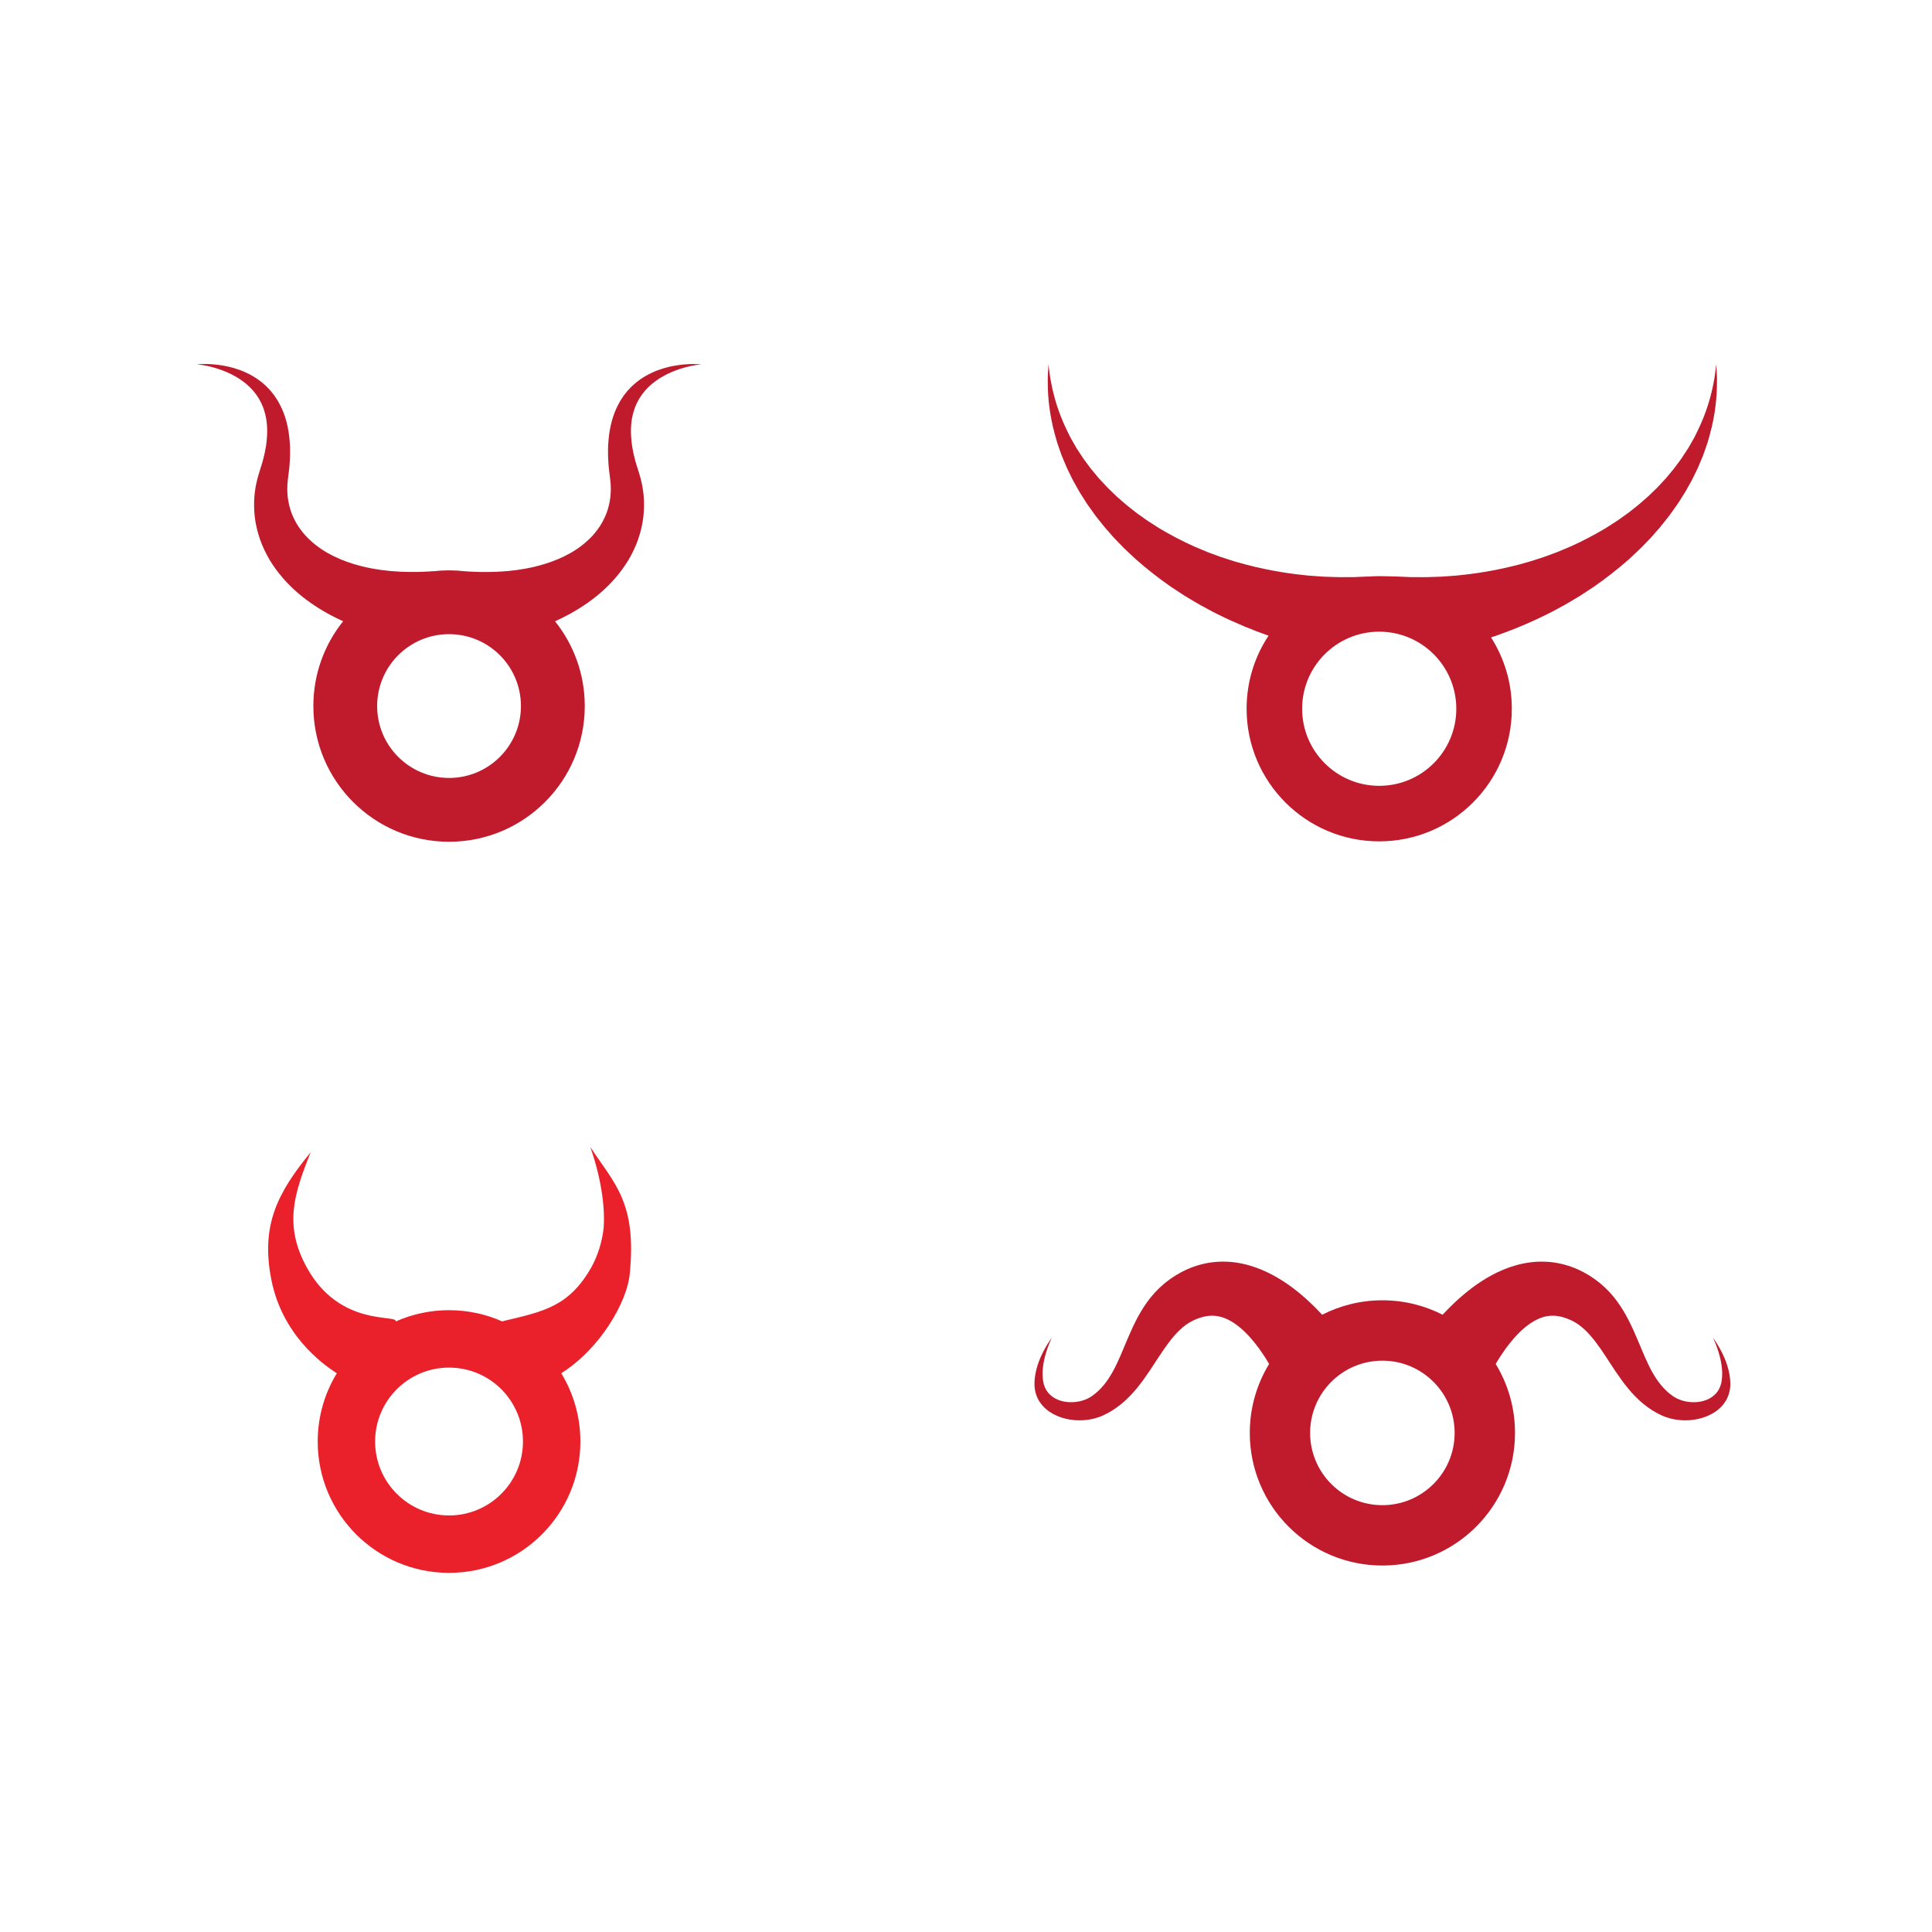
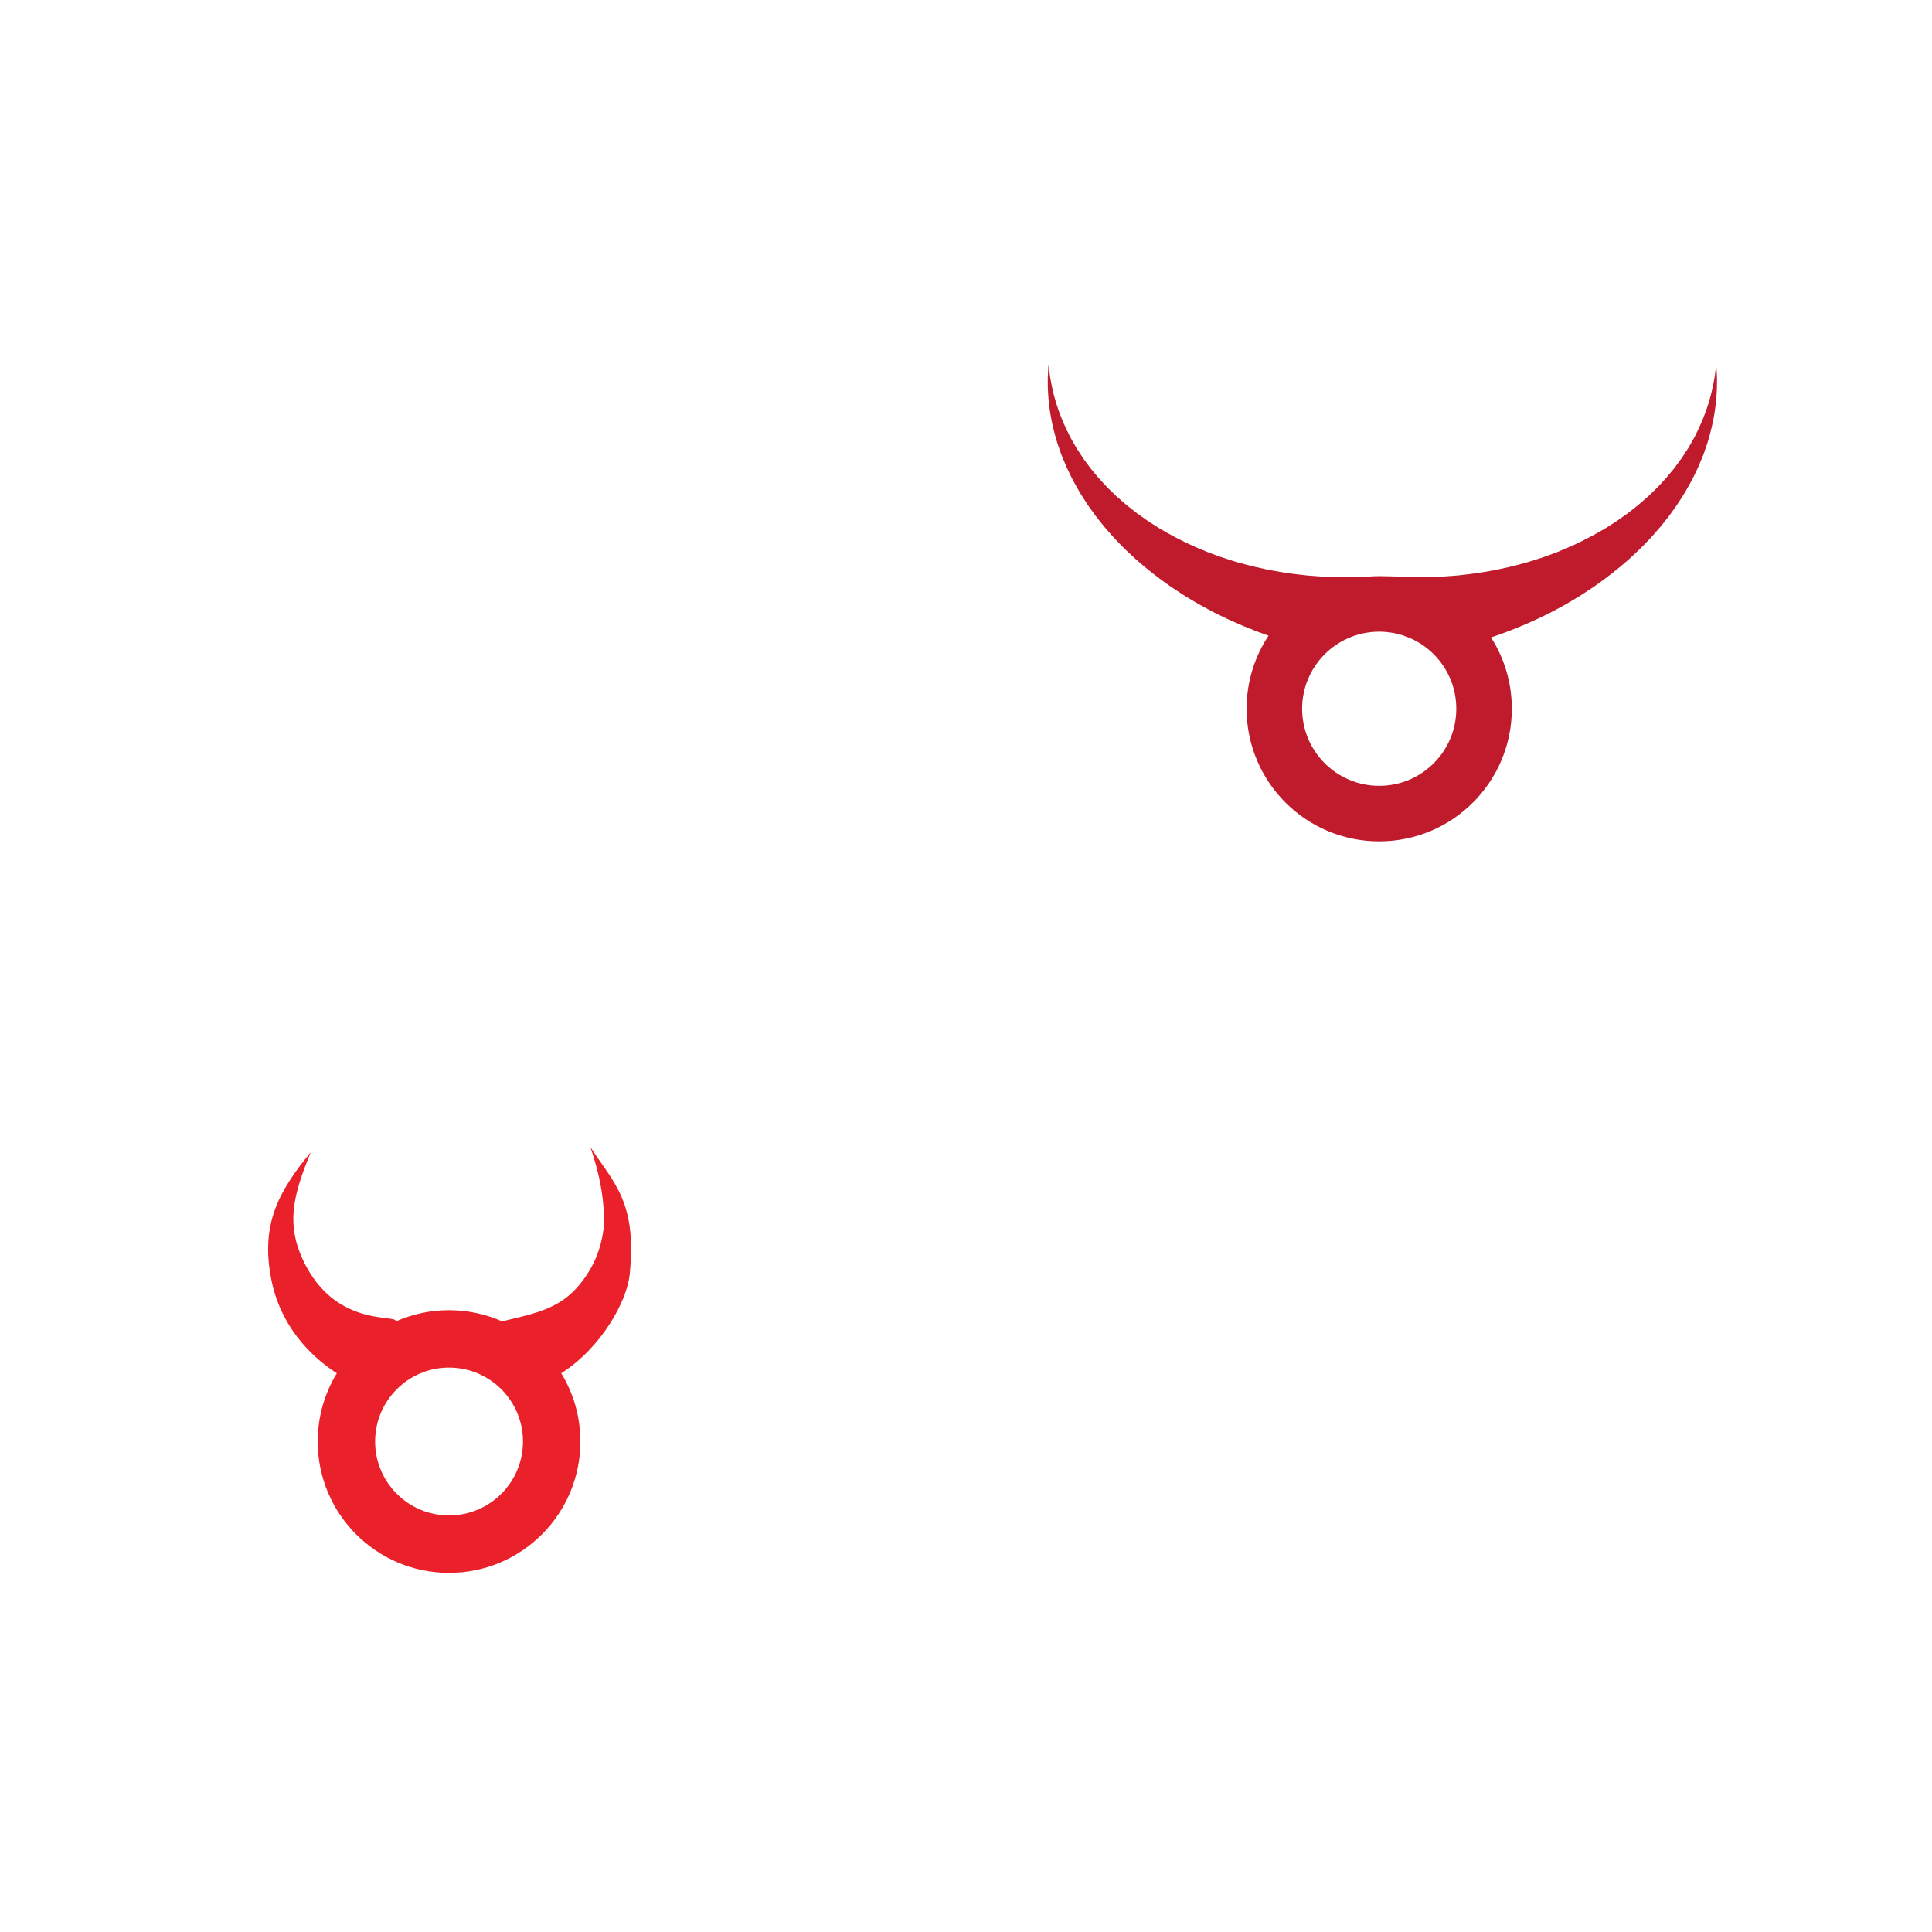
<svg xmlns="http://www.w3.org/2000/svg" xmlns:ns1="http://sodipodi.sourceforge.net/DTD/sodipodi-0.dtd" xmlns:ns2="http://www.inkscape.org/namespaces/inkscape" version="1.1" id="svg1" width="2666.667" height="2666.667" viewBox="0 0 2666.667 2666.667" ns1:docname="svg.svg" ns2:version="1.3.2 (091e20ef0f, 2023-11-25)">
  <defs id="defs1" />
  <ns1:namedview id="namedview1" pagecolor="#505050" bordercolor="#ffffff" borderopacity="1" ns2:showpageshadow="0" ns2:pageopacity="0" ns2:pagecheckerboard="1" ns2:deskcolor="#d1d1d1" ns2:zoom="1.6994999" ns2:cx="721.68288" ns2:cy="1893.7924" ns2:window-width="3440" ns2:window-height="1363" ns2:window-x="0" ns2:window-y="40" ns2:window-maximized="1" ns2:current-layer="group-R5">
    <ns2:page x="0" y="0" ns2:label="1" id="page1" width="2666.667" height="2666.667" margin="0" bleed="0" />
  </ns1:namedview>
  <g id="g1" ns2:groupmode="layer" ns2:label="1">
    <g id="group-R5">
-       <path id="path2" d="m 4660.13,11976.7 c -412.08,0 -746.13,334 -746.13,746.1 0,412.1 334.05,746.1 746.13,746.1 412.07,0 746.11,-334 746.11,-746.1 0,-412.1 -334.04,-746.1 -746.11,-746.1 z m 2570.43,4295.1 c -30.57,0.9 -75.59,0.9 -133,-4.2 -57.35,-5.3 -127.32,-15.4 -206.21,-38.2 -39.1,-12.2 -81.12,-25.9 -123.5,-46.2 -21.7,-9.1 -42.62,-21.4 -64.71,-33 -10.92,-6 -21.37,-13.2 -32.31,-19.9 -10.85,-6.9 -22.04,-13.7 -32.41,-21.9 -10.62,-7.9 -21.35,-15.9 -32.19,-24 -10.63,-8.5 -20.63,-17.9 -31.17,-27 -5.23,-4.7 -10.47,-9.3 -15.74,-14 -5.25,-4.7 -9.87,-10.1 -14.88,-15.2 -9.86,-10.4 -19.81,-20.9 -29.84,-31.5 -9.34,-11.1 -18.33,-22.8 -27.65,-34.5 -4.63,-5.8 -9.26,-11.8 -13.93,-17.7 -4.15,-6.2 -8.33,-12.5 -12.51,-18.8 -8.3,-12.8 -16.67,-25.7 -25.1,-38.6 -7.27,-13.7 -14.58,-27.4 -21.94,-41.2 -58.71,-111.7 -89.18,-242.8 -99.31,-376.1 -1.09,-16.8 -2.2,-33.6 -3.31,-50.4 -1.45,-17.1 -0.4,-33.5 -0.69,-50.5 0.05,-33.7 -0.33,-68.1 2.7,-101.6 2.6,-33.7 3.57,-68.5 8.59,-101.9 2.11,-16.9 4.24,-33.8 6.37,-50.8 l 3.26,-25.6 1.51,-12.4 0.93,-10.1 c 1.29,-13.4 2.58,-26.8 3.88,-40.3 0.97,-13.4 0.73,-26.9 1.25,-40.2 l 0.54,-20 -1.03,-19.9 c -0.88,-13.2 -0.72,-26.4 -2.26,-39.5 -4.77,-52.4 -16.15,-103.3 -31.11,-152.1 -15.7,-48.7 -37.66,-94.7 -62.3,-138.2 -25.62,-43.3 -56.12,-83.3 -88.65,-120.8 -67.78,-73.7 -146.94,-135.6 -232.84,-184.3 -85.97,-48.8 -176.76,-85.8 -266.42,-113.5 -89.69,-27.7 -177.99,-46.8 -261.5,-58.7 -10.35,-1.6 -20.59,-3.2 -30.72,-4.8 -10.32,-1.2 -20.52,-2.4 -30.61,-3.5 -20.11,-2.3 -39.74,-4.5 -58.87,-6.7 -19.38,-1.4 -38.29,-2.8 -56.65,-4.2 -18.31,-1.3 -35.96,-2.9 -53.53,-3.2 -17.42,-0.6 -34.26,-1.2 -50.53,-1.8 -16.18,-0.7 -31.83,-1.2 -47.11,-0.9 -30.29,0 -58.13,0.1 -83.27,0.2 -50.79,2.2 -90.15,2.8 -117.42,4.9 -27.2,1.9 -41.71,3 -41.71,3 l 0.05,-0.3 c -53.34,6.2 -107.58,9.4 -162.58,9.4 -55.05,0 -109.33,-3.2 -162.73,-9.4 l 0.19,0.8 c 0,0 -14.51,-1.1 -41.7,-3 -27.29,-2.1 -66.64,-2.7 -117.43,-4.9 -25.14,-0.1 -52.98,-0.2 -83.27,-0.2 -15.29,-0.3 -30.93,0.2 -47.11,0.9 -16.26,0.6 -33.12,1.2 -50.53,1.8 -17.58,0.3 -35.22,1.9 -53.54,3.2 -18.36,1.4 -37.26,2.8 -56.65,4.2 -19.13,2.2 -38.76,4.4 -58.85,6.7 -10.09,1.1 -20.31,2.3 -30.63,3.5 -10.13,1.6 -20.37,3.2 -30.71,4.8 -83.52,11.9 -171.81,31 -261.51,58.7 -89.65,27.7 -180.45,64.7 -266.4,113.4 -85.92,48.8 -165.08,110.7 -232.84,184.4 -32.54,37.5 -63.03,77.5 -88.67,120.8 -24.63,43.5 -46.6,89.5 -62.29,138.2 -14.96,48.8 -26.35,99.7 -31.11,152.1 -1.55,13.1 -1.38,26.3 -2.27,39.5 l -1.03,20 0.55,19.9 c 0.52,13.3 0.28,26.8 1.24,40.2 1.3,13.5 2.6,26.9 3.89,40.3 l 0.93,10.1 1.5,12.4 3.26,25.6 c 2.13,16.9 4.26,33.9 6.38,50.8 5.02,33.4 5.99,68.2 8.58,101.9 3.03,33.5 2.65,67.9 2.71,101.6 -0.3,17 0.75,33.4 -0.7,50.5 -1.11,16.8 -2.21,33.6 -3.31,50.4 -10.12,133.3 -40.59,264.4 -99.29,376.1 -7.38,13.8 -14.69,27.5 -21.96,41.1 -8.41,13 -16.79,25.9 -25.09,38.7 -4.18,6.3 -8.36,12.6 -12.5,18.8 -4.68,5.9 -9.32,11.9 -13.95,17.7 -9.31,11.7 -18.31,23.4 -27.65,34.5 -10.02,10.6 -19.98,21.1 -29.83,31.5 -5.02,5.1 -9.64,10.5 -14.88,15.2 -5.28,4.7 -10.52,9.3 -15.73,14 -10.54,9.1 -20.55,18.5 -31.18,27 -10.84,8.1 -21.57,16.1 -32.19,24 -10.37,8.2 -21.57,15 -32.42,21.9 -10.93,6.7 -21.37,13.9 -32.31,19.9 -22.09,11.6 -43.01,23.9 -64.71,33 -42.38,20.3 -84.39,34 -123.49,46.2 -78.9,22.8 -148.87,32.9 -206.21,38.2 -57.42,5.1 -102.44,5.1 -133,4.2 -30.56,-0.9 -46.72,-2.8 -46.72,-2.8 0,0 16.23,-1.1 46.22,-5.7 29.94,-4.6 73.71,-12.6 127.72,-27.7 53.88,-15.1 118.31,-37.1 186.59,-71.2 33.68,-17.9 69.15,-37.1 103,-61.9 17.57,-11.4 33.67,-25.5 50.72,-38.8 8.39,-6.9 16.08,-14.7 24.24,-22.1 8.06,-7.5 16.41,-14.7 23.71,-23.2 7.54,-8.2 15.13,-16.4 22.83,-24.7 7.42,-8.5 14.04,-17.8 21.18,-26.7 l 10.58,-13.5 c 3.49,-4.5 6.34,-9.6 9.58,-14.4 6.25,-9.6 12.56,-19.3 18.94,-29.1 5.68,-10.2 10.96,-20.8 16.51,-31.1 l 8.3,-15.6 6.88,-16.6 c 4.56,-10.9 9.17,-22 13.8,-33.1 3.59,-11.6 7.21,-23.2 10.85,-34.9 28.95,-93.3 33.78,-199 21.97,-307.7 -1.59,-13.6 -3.19,-27.2 -4.8,-40.9 -1.2,-13.6 -4.89,-27.6 -7.19,-41.4 -5.23,-27.6 -9.8,-55.2 -17.79,-83.2 -7.55,-27.9 -13.14,-55.7 -22.95,-83.7 -4.46,-14 -8.92,-28 -13.39,-42 l -6.66,-21 -3.43,-11 -3.89,-13.2 c -5.14,-17.8 -10.28,-35.6 -15.45,-53.5 -4.76,-18 -8.23,-36.5 -12.33,-54.8 l -5.83,-27.8 -4.1,-28.2 c -2.48,-18.8 -5.85,-37.7 -7.37,-56.8 -7.52,-76.6 -5.86,-155 2.97,-233.3 9.55,-78.3 28.91,-155.6 54.56,-230.6 26.57,-74.7 61.29,-145.8 100.77,-213.3 81.18,-133.1 183.54,-248.5 293.67,-342.5 110.3,-94 227.13,-169.1 341.42,-229.6 42.4,-22.5 84.45,-43 125.93,-61.8 -193.25,-241.1 -308.92,-547.1 -308.92,-880.1 0,-777.8 630.52,-1408.3 1408.32,-1408.3 777.78,0 1408.31,630.5 1408.31,1408.3 0,332.9 -115.55,638.7 -308.64,879.7 41.39,18.8 83.35,39.3 125.64,61.7 114.3,60.5 231.12,135.6 341.43,229.6 110.13,94 212.49,209.4 293.67,342.5 39.47,67.5 74.21,138.6 100.77,213.3 25.64,75 45.01,152.3 54.55,230.6 8.84,78.3 10.51,156.7 2.98,233.3 -1.53,19.1 -4.89,38 -7.38,56.8 l -4.1,28.2 -5.83,27.8 c -4.1,18.4 -7.57,36.8 -12.33,54.8 -5.17,17.9 -10.3,35.7 -15.44,53.5 l -3.9,13.2 -3.42,11 -6.66,21 c -4.48,14 -8.93,28 -13.38,42 -9.83,28 -15.41,55.8 -22.96,83.7 -8,28 -12.56,55.6 -17.8,83.2 -2.3,13.8 -5.98,27.8 -7.18,41.4 -1.61,13.7 -3.21,27.3 -4.81,40.9 -11.8,108.7 -6.98,214.4 21.98,307.7 3.64,11.7 7.25,23.3 10.84,34.9 4.64,11.1 9.24,22.2 13.8,33.1 l 6.89,16.6 8.29,15.6 c 5.56,10.3 10.84,20.9 16.51,31.1 6.38,9.8 12.7,19.5 18.95,29.1 3.23,4.8 6.08,9.9 9.58,14.4 l 10.57,13.5 c 7.14,8.9 13.76,18.2 21.19,26.7 7.69,8.3 15.29,16.5 22.84,24.7 7.28,8.5 15.63,15.7 23.69,23.2 8.16,7.4 15.86,15.2 24.25,22.1 17.05,13.3 33.14,27.4 50.71,38.8 33.86,24.8 69.33,44 103.01,61.9 68.27,34.1 132.7,56.1 186.59,71.2 54,15.1 97.77,23.1 127.71,27.7 29.99,4.6 46.23,5.7 46.23,5.7 0,0 -16.17,1.9 -46.72,2.8" style="fill:#bf1b2c;fill-opacity:1;fill-rule:nonzero;stroke:none" transform="matrix(0.133,0,0,-0.133,0,2666.667)" />
      <path id="path3" d="m 14313.3,11894.9 c -441.7,0 -799.9,358.1 -799.9,799.9 0,441.8 358.2,799.9 799.9,799.9 441.8,0 800,-358.1 800,-799.9 0,-441.8 -358.2,-799.9 -800,-799.9 z m 3500.9,4321.8 c -1.9,33.9 -3,52.1 -3,52.1 0,0 -2.3,-18.1 -6.5,-51.9 -4.5,-33.7 -9,-83.2 -22.5,-144.9 -23.2,-123.6 -69.8,-298 -162.4,-488.3 -11.7,-23.7 -23.1,-48 -35.6,-72.3 -13.6,-23.8 -27.4,-48 -41.4,-72.7 -7,-12.2 -14,-24.6 -21.1,-37.1 -7.9,-12 -15.8,-24.2 -23.8,-36.4 -15.9,-24.3 -32.1,-49 -48.5,-74 -17.8,-24.1 -35.8,-48.5 -54,-73.1 -9.3,-12.2 -17.8,-24.9 -27.9,-36.8 -9.9,-11.9 -19.8,-23.9 -29.9,-35.9 -9.9,-12 -20,-24.1 -30,-36.2 -10,-12.1 -20,-24.4 -31.2,-35.8 -21.6,-23.3 -43.5,-46.8 -65.5,-70.5 -10.7,-12.1 -22.7,-23.1 -34.4,-34.5 -11.7,-11.3 -23.4,-22.7 -35.2,-34.1 -11.8,-11.3 -23.6,-22.7 -35.4,-34.2 -12.2,-11.1 -24.9,-21.8 -37.4,-32.7 -25.2,-21.7 -49.6,-44.1 -75.6,-65.2 -26.3,-20.7 -52.7,-41.5 -79.2,-62.3 l -19.9,-15.6 -20.7,-14.7 c -13.8,-9.8 -27.6,-19.6 -41.4,-29.4 l -41.4,-29.5 c -13.7,-9.8 -28.5,-18.5 -42.7,-27.9 -28.6,-18.3 -57.3,-36.6 -86,-54.9 l -88.5,-51.2 c -119.2,-66.1 -240.7,-126.7 -364.9,-176.2 -15.4,-6.3 -30.7,-12.7 -46,-19.1 -15.2,-6.5 -31.1,-11.6 -46.6,-17.5 -30.9,-11.3 -61.7,-22.6 -92.3,-33.8 -30.9,-10.7 -62,-20.1 -92.6,-30 -30.6,-9.8 -60.6,-20 -91.4,-27.9 -243.4,-69.5 -475.6,-109.5 -674.9,-129.9 -49.6,-6.5 -97.9,-8.5 -143.2,-12.2 -22.7,-1.5 -44.8,-3.5 -66.3,-4.6 -21.6,-0.7 -42.6,-1.4 -62.9,-2.1 -20.2,-0.7 -39.8,-1.4 -58.7,-2 -18.9,-0.8 -37.1,-1.4 -54.7,-1 -35,0.1 -67.2,0.3 -96.3,0.4 -14.4,0.1 -28.1,0.1 -41,0.2 -13,0.5 -25.1,1 -36.4,1.5 -22.5,1 -41.6,1.8 -57.1,2.5 -31,1.3 -47.5,2 -47.5,2 -10.6,0.3 -134.2,4 -187,4 -37.2,0 -74.2,-1.5 -110.7,-4.4 -3.5,0.3 -7,0.5 -10.6,0.4 0,0 -16.5,-0.7 -47.5,-2 -15.5,-0.7 -34.6,-1.5 -57.1,-2.5 -11.3,-0.5 -23.4,-1 -36.4,-1.5 -12.9,-0.1 -26.6,-0.1 -41,-0.2 -29.1,-0.1 -61.3,-0.3 -96.3,-0.4 -17.6,-0.4 -35.8,0.2 -54.7,1 -18.9,0.6 -38.5,1.3 -58.7,2 -20.3,0.7 -41.3,1.4 -62.9,2.1 -21.5,1.1 -43.6,3.1 -66.3,4.6 -45.3,3.7 -93.6,5.7 -143.2,12.2 -199.3,20.4 -431.5,60.4 -674.9,129.9 -30.8,7.9 -60.8,18.1 -91.4,27.9 -30.6,9.9 -61.7,19.3 -92.5,30 -30.7,11.2 -61.5,22.5 -92.4,33.8 -15.4,5.9 -31.4,11 -46.6,17.5 -15.3,6.4 -30.6,12.8 -46,19.1 -124.2,49.5 -245.7,110.1 -364.9,176.2 l -88.5,51.2 c -28.7,18.3 -57.4,36.6 -86,54.9 -14.2,9.4 -28.9,18.1 -42.7,27.9 l -41.4,29.5 c -13.8,9.8 -27.6,19.6 -41.4,29.4 l -20.7,14.7 -19.9,15.6 c -26.5,20.8 -52.9,41.6 -79.2,62.3 -26,21.1 -50.4,43.5 -75.6,65.2 -12.5,10.9 -25.2,21.6 -37.4,32.7 -11.8,11.5 -23.6,22.9 -35.4,34.2 -11.8,11.4 -23.5,22.8 -35.2,34.1 -11.7,11.4 -23.7,22.4 -34.4,34.5 -22,23.7 -43.9,47.2 -65.5,70.5 -11.2,11.4 -21.2,23.7 -31.2,35.8 -10.1,12.1 -20.1,24.2 -30.1,36.2 -10,12 -19.9,24 -29.8,35.9 -10.1,11.9 -18.6,24.6 -27.9,36.8 -18.2,24.6 -36.2,49 -54,73.1 -16.4,25 -32.6,49.7 -48.5,74 -8,12.2 -15.9,24.4 -23.8,36.4 -7.1,12.5 -14.1,24.9 -21.1,37.1 -14,24.7 -27.8,48.9 -41.4,72.7 -12.4,24.3 -23.9,48.6 -35.6,72.3 -92.6,190.3 -139.2,364.7 -162.4,488.3 -13.5,61.7 -18,111.2 -22.5,144.9 -4.3,33.8 -6.5,51.9 -6.5,51.9 0,0 -1.1,-18.2 -3,-52.1 -1.7,-34.1 -6.3,-84.3 -4.2,-148.3 0.6,-128 14.5,-313.8 74.5,-530.7 7.7,-27 15.1,-54.8 23.6,-82.9 9.6,-27.7 19.4,-55.9 29.3,-84.6 5.1,-14.4 10.2,-29 15.3,-43.6 6,-14.3 12,-28.7 18,-43.2 12.2,-29.2 24.7,-58.7 37.3,-88.7 14.2,-29.3 28.7,-58.9 43.3,-89 7.6,-14.9 14.4,-30.5 22.7,-45.1 8.3,-14.8 16.6,-29.7 25,-44.6 8.4,-15 16.8,-30.1 25.3,-45.2 8.5,-15.2 17,-30.5 26.7,-45.1 18.8,-29.6 37.8,-59.6 57,-89.8 9.4,-15.4 20.1,-29.7 30.5,-44.4 10.5,-14.7 21,-29.5 31.5,-44.3 10.7,-14.9 21.3,-29.8 32,-44.7 11.1,-14.6 22.7,-28.8 34.1,-43.4 23.1,-28.7 45.8,-58.5 70,-87 24.7,-28.1 49.6,-56.4 74.5,-84.8 l 18.9,-21.3 19.8,-20.4 c 13.2,-13.6 26.4,-27.3 39.7,-41 l 39.9,-41.2 c 13.4,-13.7 27.7,-26.3 41.5,-39.6 28,-26.2 56,-52.8 84.4,-78.8 l 87.9,-75.2 c 119,-98.2 243.3,-191.6 372.3,-273 16,-10.4 32,-20.8 48,-31.2 15.9,-10.5 32.5,-19.6 48.7,-29.4 32.6,-19.3 65.1,-38.5 97.4,-57.6 32.6,-18.5 65.6,-35.6 98.2,-53.3 32.6,-17.5 65,-35.4 97.9,-50.8 180.1,-89.7 358.4,-162.9 525.7,-221.4 -143.9,-217.4 -227.7,-478.1 -227.7,-758.3 0,-760.1 616.2,-1376.3 1376.2,-1376.3 760.1,0 1376.3,616.2 1376.3,1376.3 0,272.4 -79.1,526.3 -215.7,740 182.6,61.3 379.9,140.4 579.3,239.7 32.9,15.4 65.3,33.3 97.9,50.8 32.6,17.7 65.6,34.8 98.2,53.3 32.3,19.1 64.8,38.3 97.4,57.6 16.2,9.8 32.8,18.9 48.7,29.4 16,10.4 32,20.8 48,31.2 129,81.4 253.3,174.8 372.3,273 l 87.9,75.2 c 28.5,26 56.4,52.6 84.4,78.8 13.8,13.3 28.1,25.9 41.5,39.6 l 39.9,41.2 c 13.3,13.7 26.5,27.4 39.8,41 l 19.7,20.4 18.9,21.3 c 24.9,28.4 49.8,56.7 74.5,84.8 24.2,28.5 46.9,58.3 70,87 11.4,14.6 23,28.8 34.1,43.4 10.7,14.9 21.4,29.8 32,44.7 10.5,14.8 21,29.6 31.5,44.3 10.4,14.7 21.1,29 30.5,44.4 19.2,30.2 38.2,60.2 57,89.8 9.7,14.6 18.2,29.9 26.7,45.1 8.5,15.1 16.9,30.2 25.3,45.2 8.4,14.9 16.7,29.8 25,44.6 8.3,14.6 15.1,30.2 22.7,45.1 14.6,30.1 29.1,59.7 43.3,89 12.6,30 25.1,59.5 37.3,88.7 6,14.5 12,28.9 18,43.2 5.1,14.6 10.2,29.2 15.2,43.6 10,28.7 19.8,56.9 29.5,84.6 8.4,28.1 15.8,55.9 23.5,82.9 59.9,216.9 74,402.7 74.5,530.7 2.1,64 -2.5,114.2 -4.2,148.3" style="fill:#bf1b2c;fill-opacity:1;fill-rule:nonzero;stroke:none" transform="matrix(0.133,0,0,-0.133,0,2666.667)" />
-       <path id="path4" d="m 14346.2,4429.6 c -414.2,0 -749.9,335.7 -749.9,749.8 0,414.1 335.7,749.8 749.9,749.8 414.1,0 749.8,-335.7 749.8,-749.8 0,-414.1 -335.7,-749.8 -749.8,-749.8 z m 3610.3,1278.3 c -0.7,29.6 -5.2,58.9 -10,87.7 -5.9,28.6 -12.4,56.8 -21.4,84.1 -17.2,55.4 -39.3,104.1 -64.2,152.1 -24.9,47.7 -53.3,93.1 -83.5,136.9 21.7,-48.6 41.3,-97.9 56.7,-148.1 15.4,-49.9 27.8,-101.8 33.5,-149.8 6.2,-48.6 7,-96.6 0.9,-142.6 -5.3,-46 -21.8,-90.4 -49.7,-126.3 -28,-35.8 -66,-62.9 -107.3,-79.1 -41.2,-16.7 -85,-23.9 -127.3,-24.7 -42.5,-0.6 -83.8,4.9 -122.3,16.3 -19.2,5.6 -37.8,12.4 -55.3,20.9 -17.6,8.4 -35.3,18.6 -50.3,29.6 -89.3,63.1 -156.3,149.6 -212.2,251 -56.3,101.4 -101.4,217.1 -153.5,339.9 -52.4,122.4 -111.3,254.6 -204.9,384.2 -46.5,64.5 -103.1,127.4 -168.8,183.1 -16.7,13.5 -32.9,28 -50.9,40.3 -17.5,12.6 -35.4,26.1 -53,36.9 l -26.7,17 c -9,5.6 -18.5,10.7 -27.8,16.1 -18.4,10.9 -37.9,20.7 -57.5,30.4 -78.6,38.8 -167.3,67.2 -259.9,82.3 -92.8,14.4 -189.4,14.6 -281.5,0.4 -46.1,-6.8 -91.4,-16.7 -134.8,-29.5 -43.8,-12.4 -85.7,-27.6 -126.2,-44.5 -81.2,-33.8 -155.3,-75 -224.6,-119.6 -137.9,-89.9 -255.1,-193.7 -360.9,-302.7 -14.2,-14.7 -28.1,-29.4 -41.9,-44.3 -187.5,95.8 -400,149.8 -625,149.8 -225.1,0 -437.5,-54 -625.1,-149.8 -13.8,14.9 -27.7,29.6 -41.9,44.3 -105.8,109 -223,212.8 -360.9,302.7 -69.3,44.6 -143.4,85.8 -224.6,119.6 -40.5,16.9 -82.4,32.1 -126.2,44.5 -43.4,12.8 -88.7,22.7 -134.8,29.5 -92.1,14.2 -188.7,14 -281.4,-0.4 -92.7,-15.1 -181.4,-43.5 -260,-82.3 -19.6,-9.7 -39.1,-19.5 -57.5,-30.4 -9.3,-5.4 -18.8,-10.5 -27.8,-16.1 l -26.7,-17 c -17.6,-10.8 -35.5,-24.3 -53,-36.9 -18,-12.3 -34.2,-26.8 -50.9,-40.3 -65.7,-55.7 -122.3,-118.6 -168.8,-183.1 -93.6,-129.6 -152.5,-261.8 -204.9,-384.2 -52.1,-122.8 -97.2,-238.5 -153.5,-339.9 -55.9,-101.4 -122.9,-187.9 -212.2,-251 -15,-11 -32.7,-21.2 -50.3,-29.6 -17.5,-8.5 -36.1,-15.3 -55.3,-20.9 -38.5,-11.4 -79.8,-16.9 -122.3,-16.3 -42.3,0.8 -86.1,8 -127.3,24.7 -41.3,16.2 -79.3,43.3 -107.3,79.1 -27.9,35.9 -44.4,80.3 -49.7,126.3 -6.1,46 -5.3,94 0.9,142.6 5.7,48 18.1,99.9 33.5,149.8 15.5,50.2 35,99.5 56.7,148.1 -30.2,-43.8 -58.6,-89.2 -83.5,-136.9 -24.9,-48 -47,-96.7 -64.2,-152.1 -9,-27.3 -15.5,-55.5 -21.4,-84.1 -4.8,-28.8 -9.3,-58.1 -10,-87.7 -3.2,-59.2 7.8,-119.9 34.9,-173.8 27.1,-53.7 69.1,-99.9 119.7,-134.1 50.4,-34.8 108.8,-58.9 170.5,-73.7 61.8,-14.5 127.3,-19.8 193.4,-14.3 33,2.6 66.2,7.8 98.9,16.2 32.6,8.3 63.9,18.9 95.3,33.4 69.3,31.6 134.4,73.6 192.7,122 58.5,48.5 110.1,102.9 156.3,159 92.5,112.4 164.3,230 234.9,336.4 70.2,106.5 139.7,202.7 214.4,272.2 75.1,70.3 150.6,109.1 238.4,132.6 41.7,11 80.8,13.3 117.5,11.4 36.7,-2.9 71.4,-10.7 106.4,-24.5 69.4,-26.9 141.3,-76.9 210.8,-144.4 69.5,-67.6 135.4,-151 195.4,-242.2 18.9,-28.8 37.3,-58.6 55.1,-88.9 -127.2,-208.5 -200.5,-453.6 -200.5,-715.8 0,-760.1 616.2,-1376.2 1376.3,-1376.2 760,0 1376.2,616.1 1376.2,1376.2 0,262.2 -73.3,507.3 -200.5,715.8 17.8,30.3 36.2,60.1 55.1,88.9 60,91.2 125.9,174.6 195.4,242.2 69.5,67.5 141.4,117.5 210.8,144.4 35,13.8 69.7,21.6 106.4,24.5 36.7,1.9 75.8,-0.4 117.5,-11.4 87.8,-23.5 163.3,-62.3 238.4,-132.6 74.7,-69.5 144.2,-165.7 214.4,-272.2 70.6,-106.4 142.4,-224 234.9,-336.4 46.2,-56.1 97.8,-110.5 156.3,-159 58.3,-48.4 123.4,-90.4 192.7,-122 31.4,-14.5 62.7,-25.1 95.3,-33.4 32.7,-8.4 65.9,-13.6 98.9,-16.2 66.1,-5.5 131.6,-0.2 193.4,14.3 61.7,14.8 120.1,38.9 170.5,73.7 50.6,34.2 92.6,80.4 119.7,134.1 27.1,53.9 38.1,114.6 34.9,173.8" style="fill:#bf1b2c;fill-opacity:1;fill-rule:nonzero;stroke:none" transform="matrix(0.133,0,0,-0.133,0,2666.667)" />
      <path id="path5" d="m 4660.13,4323 c -423.73,0 -767.23,343.5 -767.23,767.2 0,423.7 343.5,767.2 767.23,767.2 423.72,0 767.21,-343.5 767.21,-767.2 0,-423.7 -343.49,-767.2 -767.21,-767.2 z m 1466.006,3823.575 c 129.554,-369.386 152.115,-672.709 138.454,-839.475 -15.28,-141.8 -59.56,-285.8 -128.71,-411.3 -232.372,-405.517 -493.164,-456.098 -912.84,-555.5 -3.52,-0.8 -6.75,-2.3 -9.79,-4.1 -169.05,75.1 -356.19,117 -553.12,117 -196.95,0 -384.09,-41.9 -553.14,-117 20.628,77.391 -579.989,-63.56 -922.61,559.6 -239.985,436.486 -134.405,763.785 40.27,1196.8 -346.018,-421.833 -519.961,-759.992 -408.46,-1323.7 110.746,-559.889 510.16,-862.71 679.45,-970.1 -125.91,-206.5 -198.48,-449 -198.48,-708.6 0,-752.7 610.21,-1363 1362.97,-1363 752.74,0 1362.97,610.3 1362.97,1363 0,259.6 -72.57,502.1 -198.5,708.6 413.493,262.208 681.221,744.537 709.986,1024.075 77.147,749.697 -160.486,945.028 -408.45,1323.7 z" style="fill:#ea212a;fill-opacity:1;fill-rule:nonzero;stroke:none" transform="matrix(0.133,0,0,-0.133,0,2666.667)" ns1:nodetypes="ssssscccccscscscssscsc" />
    </g>
  </g>
</svg>